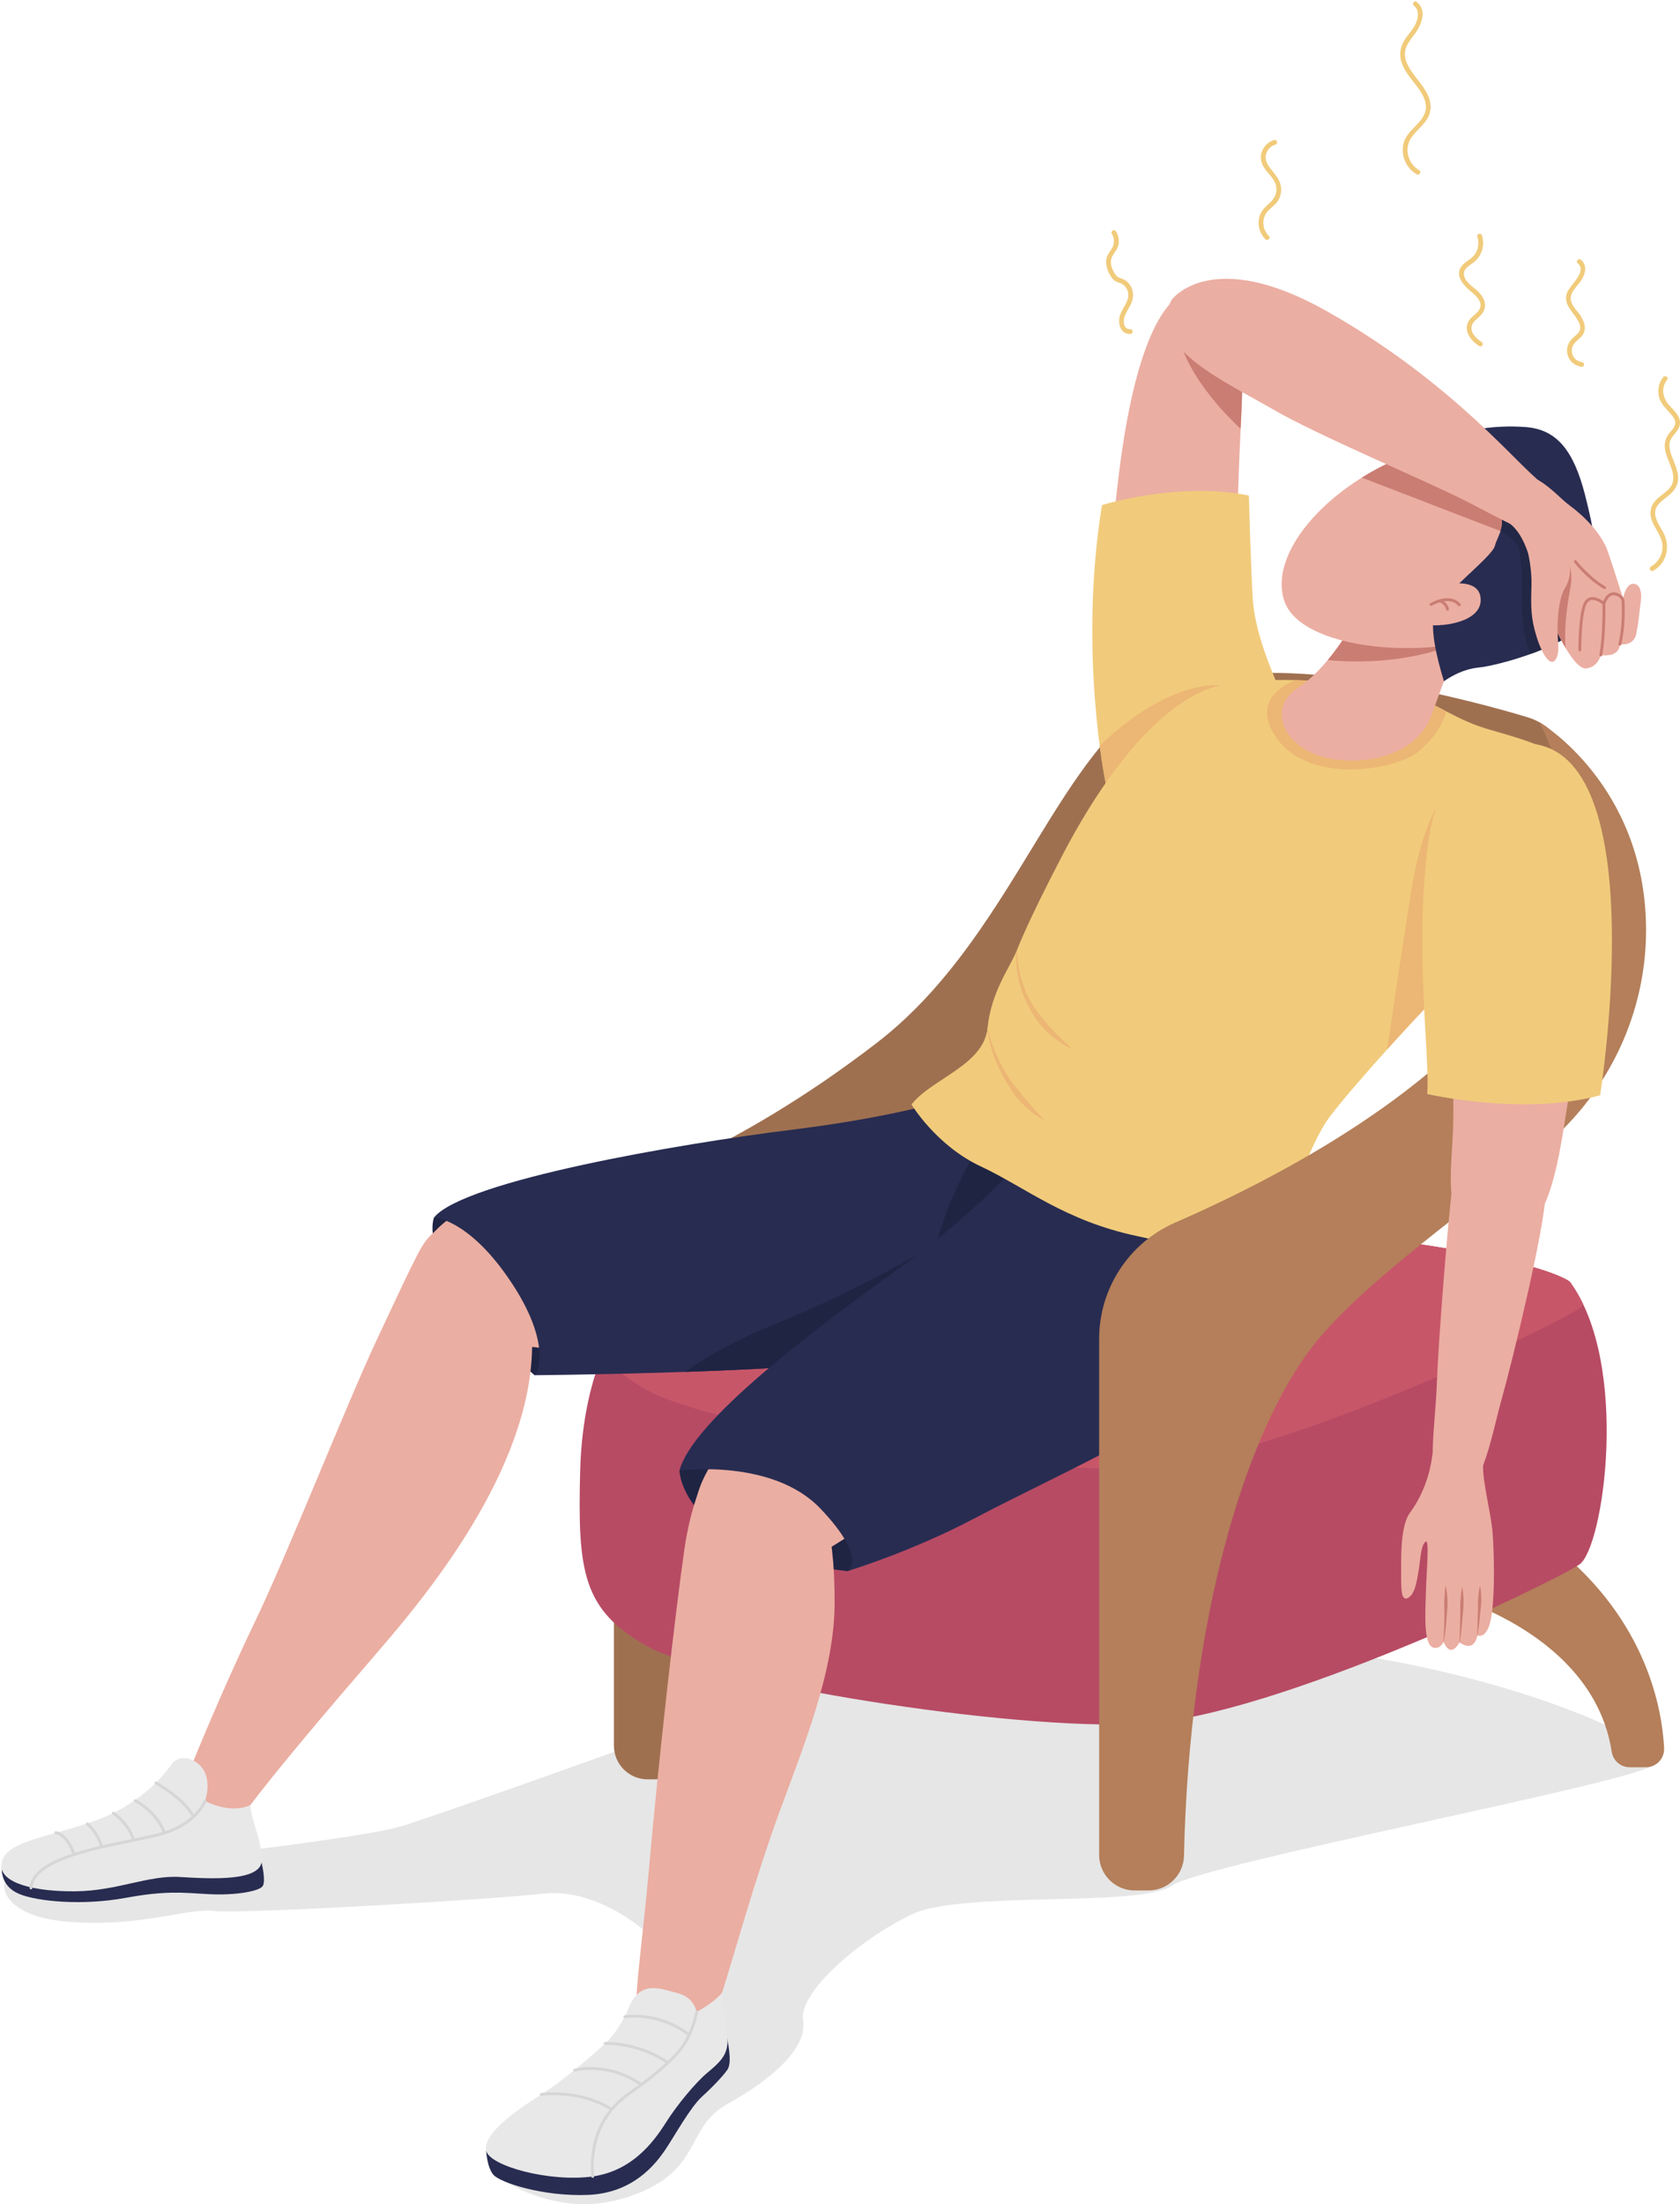
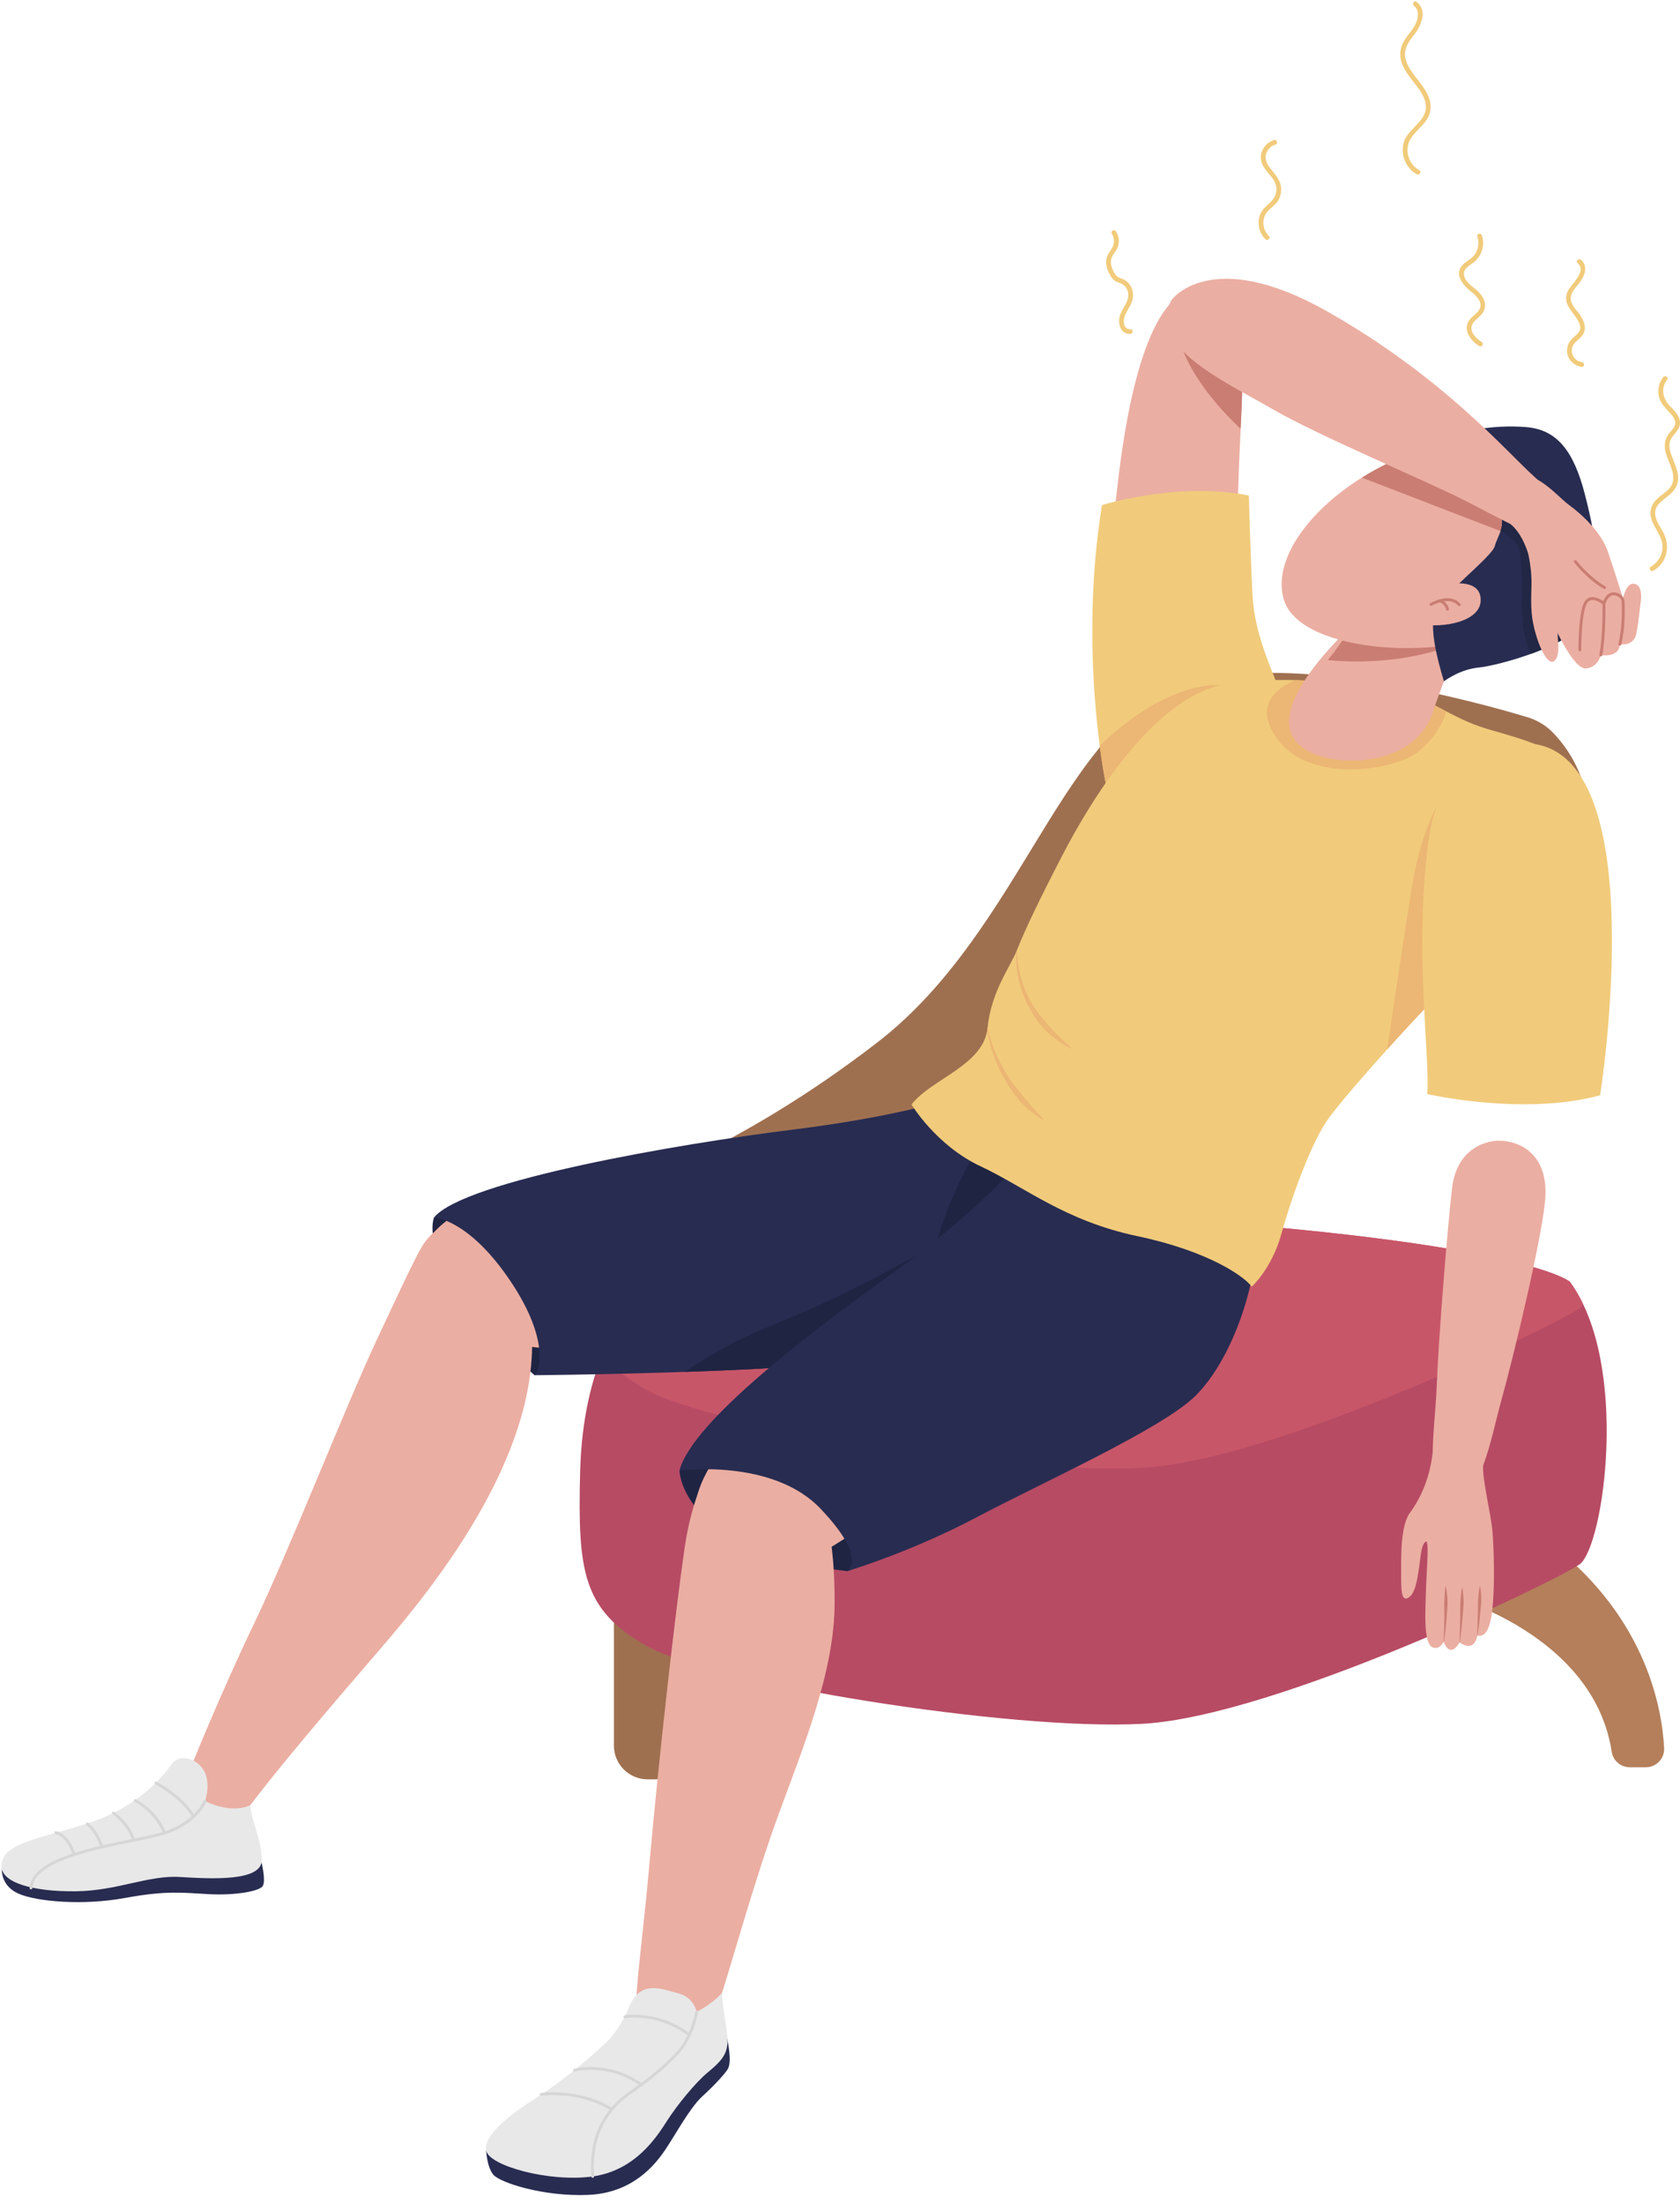
<svg xmlns="http://www.w3.org/2000/svg" height="4101.9" preserveAspectRatio="xMidYMid meet" version="1.0" viewBox="-2.6 -2.5 3128.2 4101.9" width="3128.2" zoomAndPan="magnify">
  <defs>
    <clipPath id="a">
      <path d="M 5 3053 L 3081 3053 L 3081 4099.398 L 5 4099.398 Z M 5 3053" />
    </clipPath>
    <clipPath id="b">
      <path d="M 3069 697 L 3125.621 697 L 3125.621 1061 L 3069 1061 Z M 3069 697" />
    </clipPath>
  </defs>
  <g>
    <g clip-path="url(#a)">
-       <path d="M 1153.703 3253.199 C 1153.703 3253.199 850.051 3362.277 749.816 3394.707 C 649.582 3427.137 21.645 3489.051 9.855 3494.938 C -1.938 3500.84 -1.938 3565.699 130.723 3574.539 C 263.387 3583.379 345.934 3548.008 396.051 3553.898 C 446.164 3559.801 906.062 3533.27 1009.242 3521.48 C 1112.422 3509.68 1227.402 3601.07 1245.094 3648.238 C 1262.785 3695.41 898.82 4036.602 915.707 4044.359 C 932.598 4052.129 1035.781 4131.719 1171.395 4084.551 C 1307.004 4037.379 1271.625 3957.789 1351.223 3913.57 C 1430.812 3869.348 1501.574 3810.379 1492.723 3757.32 C 1483.883 3704.25 1601.801 3604.02 1696.145 3559.801 C 1790.484 3515.578 2120.656 3548.008 2179.621 3506.738 C 2238.586 3465.457 3025.723 3318.059 3075.828 3282.68 C 3125.953 3247.309 2778.07 3096.957 2415.461 3064.527 C 2052.852 3032.098 1380.703 3067.477 1153.703 3253.199" fill="#e6e6e6" />
-     </g>
+       </g>
    <g>
      <path d="M 2695.801 2967.289 C 2695.801 2967.289 2964.746 3037.637 2998.469 3257.719 C 3001.016 3274.281 3015.359 3286.438 3032.098 3286.438 L 3061.984 3286.438 C 3081.422 3286.438 3096.984 3270.199 3096.016 3250.789 C 3092.422 3179.43 3064.477 3014.109 2893.57 2877.391 L 2695.801 2967.289" fill="#b47f5a" />
    </g>
    <g>
      <path d="M 1140.512 2389.828 L 1140.512 3246.129 C 1140.512 3280.809 1168.613 3308.906 1203.293 3308.906 L 1217.07 3308.906 C 1251.742 3308.906 1279.852 3280.809 1279.852 3246.129 L 1279.852 2724.559 L 1706.883 2293.035 C 1706.883 2293.035 1837.242 1371.543 2898.059 1758.121 C 2898.059 1758.121 3037.016 1517.023 2890.176 1362.098 C 2876.93 1348.105 2860.18 1337.895 2841.734 1332.324 C 2747.828 1303.965 2410.125 1210.527 2210.332 1268.156 C 1976.574 1335.586 1904.656 1726.652 1630.465 1937.922 C 1497.352 2040.488 1378.004 2108.105 1290.434 2150.512 C 1198.711 2194.93 1140.512 2287.918 1140.512 2389.828" fill="#9f7050" />
    </g>
    <g>
      <path d="M 1204.961 2442.746 C 1160.043 2461.059 1125.23 2497.906 1109.531 2543.809 C 1094.383 2588.098 1079.66 2652.387 1077.582 2738.039 C 1073.082 2922.34 1082.07 2994.258 1203.441 3061.688 C 1324.801 3129.109 1877.695 3219.008 2124.926 3205.527 C 2372.156 3192.039 2893.578 2940.32 2938.531 2908.859 C 2983.469 2877.387 3032.926 2535.766 2920.539 2382.938 C 2920.539 2382.938 2830.648 2302.027 2035.02 2257.078 C 2035.02 2257.078 1610.543 2277.477 1204.961 2442.746" fill="#b74b64" />
    </g>
    <g>
      <path d="M 2035.027 2257.078 C 2035.027 2257.078 1610.539 2277.477 1204.961 2442.75 C 1168.602 2457.57 1138.859 2484.551 1120.52 2518.629 C 1139.461 2543.34 1166.141 2564.488 1203.441 2585.211 C 1324.801 2652.641 1877.688 2742.539 2124.93 2729.051 C 2372.152 2715.57 2893.574 2463.852 2938.516 2432.379 C 2940.848 2430.758 2943.18 2428.289 2945.492 2425.09 C 2938.246 2409.91 2929.969 2395.758 2920.535 2382.938 C 2920.535 2382.938 2830.637 2302.027 2035.027 2257.078" fill="#c85669" />
    </g>
    <g>
      <path d="M 2102.074 610.133 C 2088.516 610.559 2088.422 594.027 2091.953 585.027 C 2095.363 576.324 2101.172 568.812 2104.574 560.105 C 2110.355 545.289 2106.297 528.418 2092.793 519.262 C 2089.234 516.848 2085.465 515.902 2081.555 514.324 C 2076.395 512.246 2073.824 508.254 2071.273 503.52 C 2066.254 494.227 2063.355 483.086 2069.055 473.41 C 2073.566 465.766 2079.062 460.375 2080.324 451.148 C 2081.441 442.961 2079.633 435.023 2075.363 427.984 C 2072.402 423.113 2064.723 427.578 2067.695 432.473 C 2073.902 442.715 2072.492 453.652 2065.633 463.078 C 2060.023 470.793 2056.266 477.941 2057.094 487.754 C 2057.844 496.641 2061.523 505.504 2066.484 512.855 C 2068.742 516.195 2071.266 519.035 2074.805 521.02 C 2079.141 523.434 2084.195 523.996 2088.305 526.93 C 2097.543 533.562 2100.414 545.02 2096.855 555.484 C 2093.574 565.09 2086.992 573.164 2083.395 582.66 C 2077.812 597.367 2082.625 619.648 2102.074 618.996 C 2107.773 618.816 2107.797 609.93 2102.074 610.133" fill="#f1cb7b" />
    </g>
    <g>
      <path d="M 2360.047 436.531 C 2347.668 424.578 2346.066 403.664 2357.879 390.676 C 2363.82 384.145 2371.461 379.453 2376.457 372.027 C 2380.82 365.543 2383.059 357.621 2383.012 349.816 C 2382.871 333.008 2371.34 322.211 2361.957 309.668 C 2356.688 302.641 2352.559 294.555 2354.578 285.523 C 2356.629 276.449 2363.418 269.211 2372.309 266.641 C 2377.777 265.062 2375.469 256.48 2369.949 258.082 C 2354.137 262.656 2342.887 278.781 2345.527 295.379 C 2348.676 315.066 2369.879 325.18 2373.605 344.371 C 2375.961 356.582 2370.586 367.004 2361.77 375.043 C 2354.797 381.41 2347.855 387.043 2344.129 396.004 C 2337.527 411.895 2341.41 430.871 2353.77 442.801 C 2357.879 446.762 2364.176 440.492 2360.047 436.531" fill="#f1cb7b" />
    </g>
    <g>
      <path d="M 2639.988 314.219 C 2619.719 303.004 2611.797 275.438 2624.195 255.547 C 2635.789 236.934 2658.121 225.391 2660.914 201.773 C 2664.184 174.211 2641.801 153.336 2627.34 132.789 C 2619.793 122.051 2612.625 109.449 2613.508 95.871 C 2614.387 82.137 2623.945 71.148 2631.789 60.586 C 2644.266 43.859 2655.684 16.219 2634.859 0.855 C 2630.258 -2.543 2625.828 5.156 2630.383 8.523 C 2640.367 15.895 2638.277 30.48 2633.977 40.488 C 2629.148 51.707 2620.02 60.559 2613.531 70.77 C 2607.27 80.629 2603.547 91.594 2604.906 103.34 C 2606.34 115.812 2612.574 127.129 2619.668 137.266 C 2634.18 157.938 2662.648 183.918 2648.793 211.758 C 2638.934 231.551 2616.273 242.039 2610.738 264.598 C 2605.332 286.578 2615.695 310.926 2635.512 321.891 C 2640.516 324.656 2644.992 316.984 2639.988 314.219" fill="#f1cb7b" />
    </g>
    <g>
      <path d="M 2756.301 633.871 C 2747.254 628.309 2736.223 618.223 2737.371 606.406 C 2738.359 596.207 2748.965 590.559 2755.199 583.691 C 2769.922 567.508 2760.445 548.711 2745.789 536.418 C 2737.121 529.125 2725.711 521.922 2723.527 509.879 C 2721.23 497.184 2733.746 491.895 2741.984 485.344 C 2756.797 473.547 2762.629 453.512 2756.754 435.527 C 2754.973 430.125 2746.398 432.441 2748.199 437.891 C 2751.801 448.875 2750.426 460.828 2743.945 470.484 C 2737.797 479.625 2726.969 483.316 2719.969 491.578 C 2704.281 510.195 2723.594 529.645 2737.664 541.168 C 2746.418 548.328 2758.621 559.832 2752.586 572.348 C 2748.469 580.812 2738.723 585.539 2733.32 593.148 C 2720.398 611.426 2735.93 631.777 2751.801 641.547 C 2756.707 644.539 2761.164 636.863 2756.301 633.871" fill="#f1cb7b" />
    </g>
    <g>
      <path d="M 2942.734 671.262 C 2930.758 669.816 2922.492 658.504 2924.402 646.66 C 2926.113 635.93 2934.469 631.773 2941.312 624.684 C 2954.781 610.75 2946.734 592.73 2936.426 579.617 C 2930.336 571.84 2922.004 563.062 2922.18 552.465 C 2922.359 541.152 2931.734 532.355 2938.27 524.066 C 2947.781 512 2955.426 492.977 2941.27 480.977 C 2936.938 477.312 2930.625 483.555 2935.004 487.266 C 2953.625 503.043 2920.758 527.375 2915.312 542.176 C 2907.605 563.129 2925.09 576.418 2934.734 592.531 C 2937.512 597.176 2940.09 602.707 2939.801 608.285 C 2939.445 614.883 2934.891 618.73 2930.203 622.684 C 2923.16 628.617 2917.602 634.996 2915.824 644.305 C 2912.426 662.215 2925.023 678.016 2942.734 680.125 C 2948.379 680.816 2948.336 671.926 2942.734 671.262" fill="#f1cb7b" />
    </g>
    <g clip-path="url(#b)">
      <path d="M 3075.898 1059.633 C 3100.457 1045.746 3107.496 1016.172 3095.926 991.445 C 3089.973 978.684 3078.152 965.023 3079.406 950.133 C 3080.535 936.41 3093.648 928.516 3103.301 920.684 C 3112.633 913.145 3120.531 904.227 3121.93 891.84 C 3123.309 879.539 3118.586 867.574 3114.199 856.316 C 3109.879 845.246 3103.777 832.359 3106.66 820.203 C 3109.773 807.172 3124.207 800.445 3125.52 786.516 C 3126.859 772.023 3114.535 761.602 3105.762 751.887 C 3093.191 738 3089.703 719.684 3101.711 704.039 C 3105.18 699.508 3097.473 695.078 3094.047 699.551 C 3085.902 710.18 3083.188 724.258 3086.715 737.207 C 3090.266 750.258 3100.668 758.676 3109.062 768.574 C 3113.199 773.441 3117.398 779.207 3116.625 785.93 C 3115.727 793.699 3108.938 799.133 3104.488 805.02 C 3097.262 814.648 3095.906 825.695 3098.41 837.289 C 3103.234 859.426 3124.457 886.371 3105.242 907.004 C 3096.867 916.004 3085.504 921.75 3077.859 931.504 C 3070.133 941.402 3068.816 953.516 3072.891 965.254 C 3078.133 980.332 3090.035 993.051 3092.605 1009.051 C 3095.32 1026.133 3086.277 1043.574 3071.406 1051.969 C 3066.438 1054.77 3070.906 1062.434 3075.898 1059.633" fill="#f1cb7b" />
    </g>
    <g>
      <path d="M 805.602 2263.172 C 805.602 2263.172 764.426 2357.227 992.656 2556.785 C 992.656 2556.785 1023.777 2544.137 1030.887 2532.586 C 1037.988 2521.047 939.91 2237.043 805.602 2263.172" fill="#1f2443" />
    </g>
    <g>
      <path d="M 797.203 2301.469 C 797.203 2301.469 832.727 2242.867 958.824 2209.125 C 1100.734 2171.145 1692.336 2083.023 1766.922 2068.816 C 1841.52 2054.598 2054.648 2162.938 2020.902 2273.059 C 1987.16 2383.176 1743.84 2484.41 1587.551 2489.73 C 1431.258 2495.062 1093.832 2521.559 973.035 2502.168 C 829.172 2479.09 740.371 2404.48 797.203 2301.469" fill="#ebaea2" />
    </g>
    <g>
      <path d="M 858.879 2269.086 C 823.297 2272.797 797.441 2291.031 780.148 2322.367 C 762.777 2353.836 732.336 2420 699.52 2489.734 C 642.688 2610.512 536.125 2882.25 472.188 3015.449 C 408.25 3148.648 354.969 3280.078 335.434 3329.809 C 315.895 3379.539 404.695 3434.598 459.754 3361.777 C 514.812 3288.957 603.613 3184.168 704.848 3066.957 C 806.082 2949.734 996.809 2712.488 987.926 2483.379 C 980.988 2304.391 944.121 2260.207 858.879 2269.086" fill="#ebaea2" />
    </g>
    <g>
      <path d="M 0.938 3474.629 C 0.938 3474.629 -2.613 3506.602 32.012 3521.691 C 66.641 3536.781 152.766 3543.891 230.012 3529.68 C 307.258 3515.469 337.445 3519.91 386.281 3522.578 C 435.113 3525.238 480.395 3517.25 486.609 3507.48 C 492.828 3497.719 484.398 3463.602 484.398 3463.602 L 0.938 3474.629" fill="#282c51" />
    </g>
    <g>
      <path d="M 463.664 3356.602 C 461.91 3357.621 431.723 3374.422 379.176 3349.441 C 379.176 3349.441 400.484 3290.84 351.652 3271.309 C 343.66 3269.531 328.566 3265.09 316.137 3281.961 C 303.707 3298.828 260.199 3356.539 169.637 3387.621 C 79.07 3418.699 2.711 3424.91 0.047 3468.422 C -2.012 3502.051 61.312 3518.141 138.559 3517.25 C 215.805 3516.359 273.52 3487.059 332.117 3490.609 C 390.719 3494.172 485.723 3499.488 484.836 3458.648 C 483.949 3417.852 465.559 3388.578 463.75 3356.648 C 463.746 3356.609 463.703 3356.57 463.664 3356.602" fill="#e8e8e8" />
    </g>
    <g>
      <path d="M 55.098 3513.699 C 55.051 3513.699 55 3513.699 54.949 3513.699 C 53.48 3513.609 52.355 3512.352 52.438 3510.879 C 55.402 3458.289 163.922 3436.148 243.164 3419.988 C 261.996 3416.148 279.785 3412.52 293.27 3409.012 C 359.352 3391.852 376.523 3348.922 376.688 3348.488 C 377.215 3347.121 378.758 3346.43 380.129 3346.949 C 381.5 3347.48 382.188 3349.012 381.668 3350.391 C 380.957 3352.25 363.516 3396.27 294.609 3414.172 C 280.984 3417.711 263.133 3421.352 244.227 3425.211 C 166.688 3441.031 60.488 3462.691 57.758 3511.18 C 57.676 3512.602 56.504 3513.699 55.098 3513.699" fill="#d6d6d6" />
    </g>
    <g>
      <path d="M 135.008 3450.66 C 133.891 3450.66 132.852 3449.961 132.48 3448.84 C 120.82 3413.852 101.117 3410.711 100.918 3410.68 C 99.469 3410.48 98.445 3409.141 98.637 3407.691 C 98.828 3406.238 100.148 3405.219 101.598 3405.398 C 102.535 3405.512 124.723 3408.711 137.535 3447.148 C 138 3448.551 137.246 3450.059 135.852 3450.52 C 135.57 3450.621 135.285 3450.66 135.008 3450.66" fill="#d6d6d6" />
    </g>
    <g>
      <path d="M 186.812 3436.328 C 185.691 3436.328 184.652 3435.621 184.281 3434.5 C 175.18 3406.801 158.547 3394.09 158.379 3393.961 C 157.203 3393.078 156.965 3391.41 157.848 3390.23 C 158.727 3389.051 160.398 3388.82 161.574 3389.699 C 162.312 3390.25 179.723 3403.559 189.344 3432.828 C 189.805 3434.23 189.043 3435.73 187.645 3436.191 C 187.367 3436.281 187.09 3436.328 186.812 3436.328" fill="#d6d6d6" />
    </g>
    <g>
      <path d="M 246.008 3424.09 C 244.867 3424.09 243.812 3423.359 243.461 3422.211 C 234.391 3392.73 207.297 3374.102 207.023 3373.91 C 205.809 3373.09 205.488 3371.43 206.312 3370.211 C 207.137 3368.988 208.793 3368.672 210.012 3369.5 C 211.188 3370.289 238.918 3389.328 248.555 3420.648 C 248.988 3422.051 248.195 3423.539 246.789 3423.98 C 246.531 3424.059 246.266 3424.09 246.008 3424.09" fill="#d6d6d6" />
    </g>
    <g>
      <path d="M 303.23 3410.281 C 302.156 3410.281 301.145 3409.629 300.738 3408.559 C 286.301 3370.57 248.344 3350.988 247.965 3350.801 C 246.652 3350.141 246.125 3348.531 246.789 3347.219 C 247.453 3345.91 249.059 3345.379 250.367 3346.039 C 252 3346.871 290.531 3366.699 305.723 3406.672 C 306.242 3408.051 305.551 3409.578 304.176 3410.109 C 303.867 3410.23 303.547 3410.281 303.23 3410.281" fill="#d6d6d6" />
    </g>
    <g>
      <path d="M 357.297 3380.289 C 356.352 3380.289 355.434 3379.781 354.953 3378.891 C 336.988 3345.641 287.07 3318.281 286.57 3318.012 C 285.277 3317.309 284.797 3315.691 285.5 3314.398 C 286.203 3313.102 287.816 3312.621 289.109 3313.328 C 291.219 3314.469 340.93 3341.73 359.641 3376.359 C 360.34 3377.648 359.855 3379.27 358.562 3379.969 C 358.16 3380.191 357.727 3380.289 357.297 3380.289" fill="#d6d6d6" />
    </g>
    <g>
      <path d="M 1790.617 2035.855 C 1790.617 2035.855 1684.055 2073.75 1473.336 2099.785 C 1262.59 2125.836 862.43 2194.504 805.605 2263.172 C 805.605 2263.172 867.168 2265.535 942.938 2374.457 C 1018.711 2483.383 1004.5 2544.934 992.66 2556.777 C 992.66 2556.777 1423.125 2553.414 1613.039 2528.367 C 1828.496 2499.953 2048.707 2381.562 2093.703 2218.176 L 1790.617 2035.855" fill="#282c51" />
    </g>
    <g>
      <path d="M 1736.148 2336.566 C 1736.148 2336.566 1745.633 2258.445 1814.293 2140.043 L 1946.891 2180.301 C 1946.891 2180.301 1882.953 2263.168 1736.148 2336.566" fill="#1f2443" />
    </g>
    <g>
      <path d="M 1447.133 2458.809 C 1356.016 2495.516 1301.719 2529.711 1273.414 2550.617 C 1394.684 2546.453 1527.977 2539.578 1613.035 2528.367 C 1640.277 2524.762 1667.609 2519.734 1694.652 2513.352 L 1825.191 2436.695 L 1732.344 2317.309 C 1732.344 2317.309 1595.262 2399.105 1447.133 2458.809" fill="#1f2443" />
    </g>
    <g>
      <path d="M 1262.59 2734.371 C 1262.59 2734.371 1264.961 2884.719 1575.141 2921.43 C 1575.141 2921.43 1597.641 2915.512 1608.289 2887.09 C 1618.949 2858.68 1446.102 2605.32 1262.59 2734.371" fill="#1f2443" />
    </g>
    <g>
      <path d="M 1904.266 2241.871 C 1904.266 2241.871 1847.441 2275.008 1684.051 2400.5 C 1520.676 2526.004 1236.547 2713.062 1300.477 2857.492 C 1364.406 3001.934 1499.359 2904.855 1586.98 2850.395 C 1674.586 2795.934 2143.41 2623.09 2207.34 2559.156 C 2271.273 2495.227 2316.262 2402.871 2294.949 2336.582 C 2275.438 2275.891 2100.793 2130.578 1904.266 2241.871" fill="#ebaea2" />
    </g>
    <g>
      <path d="M 1456.191 2712.672 C 1392.621 2683.23 1317.711 2716.219 1294.93 2782.461 C 1286.238 2807.719 1277.75 2839.77 1272.059 2878.801 C 1255.488 2992.461 1224.711 3262.391 1205.762 3475.5 C 1186.82 3688.602 1160.781 3799.891 1208.129 3814.09 C 1255.488 3828.301 1319.422 3776.211 1340.73 3709.91 C 1362.039 3643.609 1402.289 3496.809 1447.281 3373.68 C 1492.27 3250.551 1551.469 3108.68 1551.469 2980.621 C 1551.469 2883.238 1542.531 2752.672 1456.191 2712.672" fill="#ebaea2" />
    </g>
    <g>
      <path d="M 902.684 3999.969 C 902.684 3999.969 903.867 4029.559 915.707 4044.359 C 927.547 4059.16 1008.641 4085.801 1092.699 4082.25 C 1176.762 4078.699 1218.191 4024.832 1236.551 3997.602 C 1254.898 3970.371 1282.41 3919.609 1304.621 3899.328 C 1331.852 3874.469 1347.828 3855.531 1351.98 3849.02 C 1356.121 3842.512 1359.078 3830.078 1351.379 3790.422 L 902.684 3999.969" fill="#282c51" />
    </g>
    <g>
      <path d="M 1342.031 3705.77 C 1340.969 3707.18 1328.469 3723.219 1294.559 3741.879 C 1294.559 3741.879 1290.41 3714.641 1259.629 3706.949 C 1228.852 3699.25 1189.191 3680.309 1167.879 3734.77 C 1162.551 3747.199 1147.75 3778.578 1124.07 3800.48 C 1100.398 3822.379 1051.262 3866.18 999.172 3899.328 C 947.078 3932.48 896.766 3971.551 902.684 3999.969 C 908.602 4028.379 1021.07 4059.16 1100.988 4047.918 C 1180.898 4036.668 1220.559 3973.922 1239.512 3944.32 C 1258.449 3914.73 1292.781 3872.699 1315.871 3853.75 C 1338.949 3834.809 1350.789 3821.789 1351.98 3799.289 C 1353.16 3776.84 1341.551 3731.871 1342.102 3705.801 C 1342.102 3705.762 1342.051 3705.738 1342.031 3705.77" fill="#e8e8e8" />
    </g>
    <g>
      <path d="M 1100.988 4050.582 C 1099.609 4050.582 1098.441 4049.52 1098.328 4048.121 C 1093.18 3981.559 1116.281 3927.922 1165.148 3893.02 L 1166.27 3892.219 C 1190.43 3874.969 1226.93 3848.898 1255.898 3817.609 C 1284.578 3786.641 1291.852 3741.91 1291.93 3741.461 C 1292.148 3740.012 1293.531 3739.02 1294.969 3739.238 C 1296.422 3739.469 1297.422 3740.828 1297.191 3742.281 C 1296.891 3744.18 1289.621 3789.039 1259.809 3821.23 C 1230.469 3852.922 1193.699 3879.18 1169.371 3896.551 L 1168.238 3897.359 C 1120.98 3931.121 1098.641 3983.109 1103.641 4047.711 C 1103.762 4049.18 1102.66 4050.461 1101.191 4050.57 C 1101.121 4050.582 1101.051 4050.582 1100.988 4050.582" fill="#d6d6d6" />
    </g>
    <g>
      <path d="M 1135.32 3925.078 C 1134.84 3925.078 1134.352 3924.949 1133.91 3924.68 C 1075.621 3888.32 1006.16 3897.73 1005.469 3897.828 C 1004.012 3898.039 1002.66 3897.031 1002.449 3895.57 C 1002.25 3894.109 1003.262 3892.762 1004.711 3892.551 C 1005.43 3892.449 1076.809 3882.789 1136.73 3920.16 C 1137.98 3920.941 1138.359 3922.578 1137.578 3923.828 C 1137.078 3924.641 1136.211 3925.078 1135.32 3925.078" fill="#d6d6d6" />
    </g>
    <g>
      <path d="M 1192.148 3880.102 C 1191.621 3880.102 1191.09 3879.941 1190.629 3879.621 C 1127.879 3835.859 1068.59 3852.59 1068 3852.762 C 1066.59 3853.18 1065.109 3852.359 1064.691 3850.949 C 1064.281 3849.539 1065.078 3848.059 1066.5 3847.648 C 1067.109 3847.469 1128.852 3830.051 1193.672 3875.25 C 1194.879 3876.09 1195.18 3877.75 1194.328 3878.961 C 1193.82 3879.699 1192.988 3880.102 1192.148 3880.102" fill="#d6d6d6" />
    </g>
    <g>
-       <path d="M 1240.09 3838.07 C 1239.59 3838.07 1239.078 3837.922 1238.621 3837.621 C 1182.09 3800.129 1124.809 3803.102 1124.238 3803.141 C 1122.789 3803.219 1121.512 3802.109 1121.422 3800.641 C 1121.328 3799.172 1122.441 3797.91 1123.91 3797.82 C 1124.512 3797.781 1183.488 3794.66 1241.57 3833.18 C 1242.801 3834 1243.129 3835.648 1242.32 3836.879 C 1241.801 3837.648 1240.961 3838.07 1240.09 3838.07" fill="#d6d6d6" />
-     </g>
+       </g>
    <g>
      <path d="M 1280.352 3786.57 C 1279.801 3786.57 1279.238 3786.398 1278.762 3786.039 C 1220.578 3742.84 1161.852 3753.262 1161.27 3753.371 C 1159.82 3753.641 1158.43 3752.691 1158.16 3751.25 C 1157.891 3749.801 1158.84 3748.41 1160.281 3748.141 C 1160.891 3748.02 1221.91 3737.191 1281.941 3781.762 C 1283.121 3782.641 1283.371 3784.309 1282.488 3785.488 C 1281.969 3786.199 1281.16 3786.57 1280.352 3786.57" fill="#d6d6d6" />
    </g>
    <g>
      <path d="M 1901.902 2154.262 C 1901.902 2154.262 1816.66 2253.703 1665.113 2362.625 C 1513.57 2471.547 1286.266 2642.02 1262.586 2734.375 C 1262.586 2734.375 1435.434 2710.691 1525.418 2805.402 C 1615.402 2900.125 1575.129 2921.434 1575.129 2921.434 C 1575.129 2921.434 1693.523 2885.914 1814.281 2821.984 C 1935.039 2758.055 2162.355 2656.23 2223.93 2594.668 C 2285.492 2533.109 2328.098 2414.715 2335.203 2329.473 C 2335.203 2329.473 2171.824 2163.73 1901.902 2154.262" fill="#282c51" />
    </g>
    <g>
      <path d="M 2056.574 1410.867 C 2054 1178.773 2062.34 526.699 2237.562 532.531 C 2297.969 543.207 2317.5 589.367 2308.621 772.32 C 2299.723 955.25 2289.094 1209.219 2340.578 1289.133 C 2375.539 1343.359 2305.004 1471.188 2207.227 1511.145 C 2135.793 1540.34 2057.422 1488.02 2056.574 1410.867" fill="#ebaea2" />
    </g>
    <g>
      <path d="M 2049.312 937.473 C 2049.312 937.473 2191.395 893.074 2322.816 919.711 C 2322.816 919.711 2326.375 1049.359 2329.934 1109.75 C 2333.477 1170.137 2360.129 1234.066 2379.664 1280.254 C 2379.664 1280.254 2216.258 1482.727 2056.414 1456.09 C 2056.414 1456.09 2004.918 1210.992 2049.312 937.473" fill="#f1cb7b" />
    </g>
    <g>
      <path d="M 2307.492 795.527 C 2307.875 787.676 2308.238 779.934 2308.617 772.316 C 2310.508 733.344 2311.102 700.609 2310.293 673.07 L 2197.32 641.223 C 2197.32 641.223 2215.289 709.094 2307.492 795.527" fill="#ca7d73" />
    </g>
    <g>
      <path d="M 2272.98 1273.098 C 2272.98 1273.098 2178.859 1257.281 2045.086 1385.301 C 2050.926 1429.973 2056.402 1456.09 2056.402 1456.09 C 2128.434 1468.09 2201.16 1433.598 2259.344 1392.047 L 2272.98 1273.098" fill="#ecb674" />
    </g>
    <g>
      <path d="M 2587.449 1276.719 C 2566.16 1270.559 2526.027 1271.809 2503.977 1269.598 C 2450.961 1264.309 2369.102 1257.551 2284.309 1269.871 C 2143.98 1290.273 2022.66 1498.707 1976.492 1587.504 C 1930.309 1676.324 1903.676 1733.16 1891.246 1765.121 C 1878.816 1797.102 1843.285 1841.492 1836.184 1910.758 C 1829.082 1980.023 1731.957 2005.027 1694.668 2052.988 C 1694.668 2052.988 1740.277 2129.211 1823.754 2168.277 C 1907.227 2207.359 1980.043 2269.504 2115.008 2297.934 C 2249.992 2326.352 2315.707 2374.305 2328.156 2392.062 C 2328.156 2392.062 2365.441 2358.324 2383.199 2294.383 C 2400.973 2230.441 2438.262 2123.887 2471.996 2077.703 C 2505.754 2031.516 2649.613 1869.902 2718.879 1805.977 C 2788.129 1742.039 2949.766 1580.422 2951.539 1486.277 C 2953.316 1392.152 2808.297 1369.176 2752.617 1349.52 C 2692.227 1328.211 2658.383 1297.211 2587.449 1276.719" fill="#f1cb7b" />
    </g>
    <g>
      <path d="M 1836.691 1910.703 C 1839.566 1925.84 1844.391 1940.562 1850.312 1954.773 C 1856.234 1969.027 1863.273 1982.848 1871.375 1995.984 C 1879.715 2009.484 1889.535 2021.773 1899.637 2033.984 C 1906.312 2042.07 1912.973 2050.195 1919.973 2058.016 C 1923.707 2062.191 1927.441 2066.355 1931.188 2070.508 C 1933.176 2072.695 1935.191 2074.871 1937.164 2077.062 C 1937.621 2077.57 1940.562 2080.273 1940.215 2080.984 C 1939.73 2081.949 1936.441 2079.508 1935.836 2079.145 C 1929.645 2075.438 1923.613 2071.324 1918.023 2066.758 C 1908.984 2059.359 1900.332 2051.445 1892.746 2042.516 C 1883.195 2031.27 1875.418 2018.684 1868.043 2005.953 C 1860.414 1992.828 1853.992 1979.02 1848.715 1964.797 C 1843.234 1950.047 1838.895 1934.613 1836.625 1919.02 C 1836.344 1917.137 1836.113 1915.258 1835.914 1913.363 C 1835.848 1912.824 1835.402 1911.133 1835.699 1910.676 C 1835.926 1910.312 1836.531 1909.953 1836.691 1910.703" fill="#ecb674" />
    </g>
    <g>
      <path d="M 1891.754 1765.176 C 1891.109 1784.031 1894.262 1802.844 1899.633 1820.867 C 1904.891 1838.516 1912.598 1855.594 1922.512 1871.125 C 1928.805 1880.965 1936.211 1889.906 1943.703 1898.816 C 1947.742 1903.617 1952.012 1908.215 1956.238 1912.859 C 1962.887 1920.137 1969.965 1927.086 1977.156 1933.816 C 1981.008 1937.414 1984.891 1940.996 1988.773 1944.578 C 1989.578 1945.324 1990.379 1946.082 1991.184 1946.855 C 1991.527 1947.184 1993.043 1948.359 1991.898 1948.719 C 1991.297 1948.906 1989.648 1947.742 1989.105 1947.473 C 1988.031 1946.941 1986.957 1946.398 1985.895 1945.84 C 1983.172 1944.434 1980.465 1943 1977.871 1941.398 C 1966.855 1934.562 1956.598 1926.898 1947.156 1918.016 C 1935.566 1907.129 1926.223 1894.363 1918.215 1880.664 C 1909.176 1865.223 1901.824 1848.961 1896.953 1831.727 C 1891.812 1813.617 1889.102 1794.488 1889.832 1775.648 C 1889.918 1773.359 1890.062 1771.066 1890.293 1768.773 C 1890.395 1767.684 1890.363 1766.383 1890.695 1765.336 C 1890.867 1764.805 1891.684 1764.133 1891.754 1765.176" fill="#ecb674" />
    </g>
    <g>
      <path d="M 2587.453 1276.719 C 2566.156 1270.559 2526.035 1271.812 2503.969 1269.602 C 2478.359 1267.062 2445.996 1264.156 2409.82 1263.234 C 2381.668 1274.523 2328.391 1306 2374.934 1371.617 C 2436.094 1457.848 2596.328 1431.297 2638.785 1395.941 C 2675.113 1365.648 2686.773 1334.973 2690.34 1321.383 C 2660.219 1305.637 2630.746 1289.211 2587.453 1276.719" fill="#ecb674" />
    </g>
    <g>
      <path d="M 2692.566 1468.156 C 2692.566 1468.156 2648.355 1513.855 2626.246 1649.469 C 2610.121 1748.402 2590.07 1884.188 2580.395 1950.422 C 2629.703 1895.648 2683.84 1838.316 2718.875 1805.977 C 2743.695 1783.059 2780.387 1747.59 2817.324 1707.18 C 2771.227 1595.766 2692.566 1468.156 2692.566 1468.156" fill="#ecb674" />
    </g>
    <g>
-       <path d="M 2514.617 1161.266 C 2514.617 1161.266 2470.223 1241.191 2415.184 1276.727 C 2360.105 1312.242 2383.207 1376.16 2445.355 1401.027 C 2507.527 1425.895 2631.848 1417.016 2663.805 1326.441 C 2695.785 1235.867 2710.023 1203.668 2729.531 1179.023 C 2763.277 1136.414 2724.207 1065.367 2640.727 1070.691 C 2557.262 1076.016 2543.039 1120.426 2514.617 1161.266" fill="#ebaea2" />
+       <path d="M 2514.617 1161.266 C 2360.105 1312.242 2383.207 1376.16 2445.355 1401.027 C 2507.527 1425.895 2631.848 1417.016 2663.805 1326.441 C 2695.785 1235.867 2710.023 1203.668 2729.531 1179.023 C 2763.277 1136.414 2724.207 1065.367 2640.727 1070.691 C 2557.262 1076.016 2543.039 1120.426 2514.617 1161.266" fill="#ebaea2" />
    </g>
    <g>
      <path d="M 2640.727 1070.691 C 2557.262 1076.016 2543.039 1120.426 2514.617 1161.266 C 2514.617 1161.266 2496.785 1193.375 2469.723 1225.93 C 2554.285 1234.305 2652.062 1222.691 2722.215 1189 C 2724.598 1185.48 2727.02 1182.207 2729.531 1179.023 C 2763.277 1136.414 2724.207 1065.367 2640.727 1070.691" fill="#ca7d73" />
    </g>
    <g>
      <path d="M 2913.594 1014.453 C 2914.77 887.543 2794.859 794.395 2671.984 826.129 C 2670.465 826.535 2668.922 826.938 2667.383 827.363 C 2494.043 875.176 2356.57 1015.629 2388.523 1115.082 C 2420.5 1214.535 2697.574 1234.082 2834.336 1154.156 C 2895.793 1118.227 2913.129 1063.664 2913.594 1014.453" fill="#ebaea2" />
    </g>
    <g>
      <path d="M 2799.684 989.102 C 2799.684 989.102 2863.867 946.758 2888.07 916.73 C 2846.535 844.766 2760.031 803.395 2671.988 826.121 C 2670.453 826.527 2668.918 826.93 2667.379 827.355 C 2618.871 840.742 2573.191 861.387 2533.215 886.34 L 2799.684 989.102" fill="#ca7d73" />
    </g>
    <g>
      <path d="M 2686.012 1265.223 C 2686.051 1265.363 2686.234 1265.426 2686.355 1265.324 C 2689.223 1263.152 2716.324 1243.18 2750.719 1239.809 C 2787.145 1236.273 2928.262 1198.523 2956.723 1144.809 C 2985.188 1091.094 2970.031 1001.863 2948.719 918.387 C 2927.406 834.93 2895.449 796.754 2838.648 792.324 C 2781.801 787.875 2702.324 795.859 2632.176 838.484 C 2632.176 838.484 2703.668 823.387 2733.855 839.379 C 2764.047 855.367 2757.828 890.879 2782.695 931.715 C 2807.562 972.551 2786.25 992.094 2780.91 1013.406 C 2775.605 1034.715 2675.121 1109.258 2668.012 1139.445 C 2660.941 1169.555 2670.957 1215.609 2686.012 1265.223" fill="#282c51" />
    </g>
    <g>
      <path d="M 2956.723 1144.797 C 2978.152 1104.383 2974.848 1043.824 2962.848 980.773 C 2957.016 977.078 2953.496 975.094 2953.496 975.094 L 2802.402 929.391 C 2802.402 929.391 2794.781 933.398 2791.551 950.453 C 2796.219 964.848 2794.762 975.949 2791.453 985.906 C 2792.602 986.18 2821.578 1001.68 2825.992 1019.32 C 2830.41 1036.996 2832.625 1084.16 2831.148 1110.703 C 2829.805 1134.898 2831.535 1179.961 2847.504 1214.539 C 2893.965 1197.734 2941.496 1173.562 2956.723 1144.797" fill="#222745" />
    </g>
    <g>
      <path d="M 2648.355 1095.254 C 2648.355 1095.254 2749 1059.727 2754.316 1110.039 C 2759.648 1160.352 2664.34 1168.055 2635.34 1156.809 C 2606.324 1145.566 2612.254 1105.898 2648.355 1095.254" fill="#ebaea2" />
    </g>
    <g>
      <path d="M 2714.648 1125.742 C 2713.895 1125.742 2713.16 1125.43 2712.625 1124.82 C 2695.984 1105.473 2663.672 1124.562 2663.344 1124.766 C 2662.09 1125.52 2660.453 1125.113 2659.68 1123.863 C 2658.922 1122.594 2659.328 1120.953 2660.598 1120.199 C 2662.07 1119.297 2697.07 1098.586 2716.676 1121.34 C 2717.633 1122.445 2717.504 1124.141 2716.398 1125.098 C 2715.883 1125.52 2715.258 1125.742 2714.648 1125.742" fill="#ca7d73" />
    </g>
    <g>
      <path d="M 2692.75 1134.027 C 2691.543 1134.027 2690.441 1133.203 2690.148 1131.973 C 2687.621 1121.312 2678.789 1118.637 2678.406 1118.527 C 2676.996 1118.125 2676.172 1116.656 2676.574 1115.246 C 2676.977 1113.836 2678.441 1113.012 2679.852 1113.398 C 2680.348 1113.543 2692.055 1116.949 2695.336 1130.746 C 2695.684 1132.176 2694.805 1133.605 2693.375 1133.953 C 2693.152 1134.008 2692.953 1134.027 2692.75 1134.027" fill="#ca7d73" />
    </g>
    <g>
      <path d="M 2178.961 555.625 C 2178.961 555.625 2251.785 454.395 2468.473 576.938 C 2685.141 699.48 2804.129 839.805 2853.859 884.191 C 2903.594 928.602 2885.84 974.781 2869.852 987.215 C 2853.859 999.648 2800.594 967.668 2727.762 930.371 C 2654.949 893.07 2450.695 807.824 2365.453 758.094 C 2280.207 708.359 2131.012 642.66 2178.961 555.625" fill="#ebaea2" />
    </g>
    <g>
      <path d="M 2793.547 897.344 C 2793.547 897.344 2761.648 931.633 2810.512 973.238 C 2845.555 1003.121 2849.023 1061.488 2871.531 1117.148 C 2894.02 1172.789 2928.348 1243.816 2950.852 1241.465 C 2973.34 1239.094 2978.086 1216.605 2978.086 1216.605 C 2978.086 1216.605 3012.414 1222.508 3013.59 1196.469 C 3013.59 1196.469 3039.645 1201.195 3044.367 1176.336 C 3049.113 1151.477 3050.289 1133.715 3052.66 1115.953 C 3055.035 1098.191 3050.289 1082.801 3037.273 1083.996 C 3024.254 1085.172 3019.512 1111.227 3019.512 1111.227 C 3019.512 1111.227 3002.945 1057.941 2991.102 1023.613 C 2979.262 989.285 2944.934 956.133 2918.879 937.195 C 2892.844 918.238 2840.91 849.98 2793.547 897.344" fill="#ebaea2" />
    </g>
    <g>
-       <path d="M 2858.324 1077.914 C 2861.977 1090.707 2866.133 1103.859 2871.516 1117.16 C 2883.105 1145.832 2897.855 1178.609 2912.492 1203.312 C 2909.258 1152.984 2918.27 1111.121 2922.523 1084.91 C 2926.941 1057.648 2912.945 1032.586 2912.945 1032.586 C 2912.945 1032.586 2879.926 1052.305 2858.324 1077.914" fill="#ca7d73" />
-     </g>
+       </g>
    <g>
      <path d="M 2838.367 1009.414 C 2838.367 1009.414 2850.211 1047.293 2849.023 1087.547 C 2847.859 1127.801 2847.859 1147.926 2858.496 1182.266 C 2869.152 1216.609 2884.551 1239.086 2894.023 1224.871 C 2903.492 1210.676 2896.395 1186.992 2897.562 1159.77 C 2898.746 1132.543 2902.305 1107.672 2910.59 1093.477 C 2918.875 1079.262 2929.531 1056.172 2908.238 1017.699 C 2887.879 980.965 2845.484 989.289 2838.367 1009.414" fill="#ebaea2" />
    </g>
    <g>
      <path d="M 2978.078 1219.258 C 2977.914 1219.258 2977.746 1219.242 2977.582 1219.203 C 2976.133 1218.93 2975.18 1217.52 2975.457 1216.09 C 2982.441 1180.07 2981.34 1121.34 2981.34 1120.754 C 2981.305 1119.27 2982.477 1118.059 2983.941 1118.043 C 2985.445 1117.988 2986.637 1119.16 2986.656 1120.645 C 2986.676 1121.23 2987.773 1180.547 2980.699 1217.098 C 2980.441 1218.359 2979.344 1219.258 2978.078 1219.258" fill="#ca7d73" />
    </g>
    <g>
      <path d="M 2939.016 1209.789 C 2937.551 1209.789 2936.348 1208.602 2936.348 1207.117 C 2936.348 1204.281 2936.477 1137.535 2947.344 1118.211 C 2950.273 1113.02 2954.355 1109.922 2959.473 1109.012 C 2968.395 1107.398 2978.02 1113.094 2982.785 1116.41 C 2986.195 1108.141 2990.758 1102.91 2996.379 1100.852 C 3001.609 1098.922 3007.652 1099.832 3013.867 1103.484 C 3019.059 1106.562 3022.266 1111.98 3022.434 1117.969 C 3022.676 1125.965 3022.918 1141.691 3021.934 1157.121 C 3020.469 1179.746 3016.352 1196.418 3016.184 1197.121 C 3015.832 1198.531 3014.387 1199.402 3012.957 1199.051 C 3011.531 1198.699 3010.656 1197.25 3011.012 1195.805 C 3011.047 1195.656 3015.203 1178.891 3016.609 1156.766 C 3017.594 1141.559 3017.352 1126.02 3017.113 1118.117 C 3017 1113.965 3014.773 1110.219 3011.16 1108.086 C 3006.301 1105.23 3001.961 1104.469 2998.215 1105.859 C 2993.449 1107.621 2989.496 1112.887 2986.512 1121.566 C 2986.234 1122.402 2985.547 1123.031 2984.711 1123.254 C 2983.859 1123.496 2982.949 1123.293 2982.285 1122.719 C 2982.152 1122.625 2970.098 1112.5 2960.398 1114.242 C 2956.859 1114.891 2954.113 1117.043 2951.98 1120.809 C 2941.797 1138.945 2941.668 1206.449 2941.668 1207.117 C 2941.668 1208.602 2940.48 1209.789 2939.016 1209.789" fill="#ca7d73" />
    </g>
    <g>
      <path d="M 2985.18 1093.777 C 2984.711 1093.777 2984.262 1093.645 2983.848 1093.422 C 2952.949 1075.586 2929.598 1045.457 2928.602 1044.199 C 2927.699 1043.02 2927.926 1041.348 2929.09 1040.445 C 2930.254 1039.562 2931.922 1039.77 2932.824 1040.934 C 2933.051 1041.234 2956.551 1071.531 2986.512 1088.805 C 2987.77 1089.535 2988.223 1091.168 2987.488 1092.426 C 2986.98 1093.289 2986.098 1093.777 2985.18 1093.777" fill="#ca7d73" />
    </g>
    <g>
-       <path d="M 2044.016 3449.59 L 2044.016 2489.273 C 2044.016 2395.32 2099.621 2310.211 2185.758 2272.711 C 2477.719 2145.609 3097.457 1811.938 2864.082 1341.695 C 2864.082 1341.695 3060.344 1457.062 3062.395 1724.867 C 3063.594 1882.133 2992.617 2031.23 2871.777 2131.906 C 2736.215 2244.832 2536.398 2382.852 2444.062 2499.812 C 2315.492 2662.672 2211.434 3013.504 2202.027 3451.012 C 2201.246 3486.949 2171.906 3515.691 2135.953 3515.691 L 2110.109 3515.691 C 2073.605 3515.691 2044.016 3486.09 2044.016 3449.59" fill="#b47f5a" />
-     </g>
-     <g>
-       <path d="M 2811.227 1413.465 C 2811.227 1413.465 2692.227 1420.574 2694.012 1630.152 C 2695.781 1839.715 2706.445 2008.434 2702.891 2100.797 C 2699.336 2193.145 2678.625 2294.496 2780.285 2305.406 C 2890.098 2317.203 2900.418 2135.145 2921.348 2022.656 C 2937.465 1935.961 2971.832 1525.191 2921.348 1457.859 C 2878.723 1401.031 2811.227 1413.465 2811.227 1413.465" fill="#ebaea2" />
-     </g>
+       </g>
+     <g>
+       </g>
    <g>
      <path d="M 2788.137 2120.324 C 2788.137 2120.324 2711.762 2118.559 2701.121 2209.137 C 2693.16 2276.738 2676.25 2482.641 2672.703 2574.992 C 2669.156 2667.348 2647.836 2765.031 2697.574 2781.012 C 2753.77 2799.082 2773.945 2670.902 2793.465 2601.629 C 2813.004 2532.371 2873.719 2283.711 2875.168 2219.781 C 2876.949 2141.645 2823.664 2120.324 2788.137 2120.324" fill="#ebaea2" />
    </g>
    <g>
      <path d="M 2717.621 2653.863 C 2717.621 2653.863 2671.426 2646.762 2664.328 2705.953 C 2658.953 2750.871 2640.66 2788.832 2622.895 2812.512 C 2605.148 2836.184 2606.324 2894.203 2606.324 2924.98 C 2606.324 2955.762 2606.324 2978.25 2619.348 2971.152 C 2632.367 2964.051 2635.934 2939.18 2639.484 2916.691 C 2643.031 2894.203 2643.031 2875.25 2651.309 2866.973 C 2659.602 2858.684 2653.68 2917.871 2652.504 2958.133 C 2651.309 2998.379 2647.57 3056.973 2665.523 3063.492 C 2678.543 3068.23 2685.641 3052.84 2685.641 3052.84 C 2685.641 3052.84 2696.309 3085.992 2715.25 3054.023 C 2715.25 3054.023 2741.289 3075.332 2748.391 3041 C 2748.391 3041 2767.332 3050.473 2774.43 3005.48 C 2781.547 2960.492 2779.176 2885.914 2776.801 2851.582 C 2774.43 2817.242 2757.16 2752.164 2759.039 2723.711 C 2761.41 2688.203 2744.84 2653.863 2717.621 2653.863" fill="#ebaea2" />
    </g>
    <g>
      <path d="M 2748.098 3040.973 L 2748.727 3018.141 L 2749.301 2995.332 C 2749.332 2991.531 2749.367 2987.734 2749.316 2983.934 C 2749.316 2980.133 2749.418 2976.344 2749.738 2972.562 C 2750.043 2968.781 2750.434 2964.992 2750.922 2961.215 C 2751.43 2957.434 2751.953 2953.645 2752.832 2949.844 C 2752.867 2949.684 2753.02 2949.574 2753.188 2949.613 C 2753.309 2949.633 2753.391 2949.734 2753.426 2949.844 C 2754.238 2953.652 2754.742 2957.473 2755.066 2961.293 C 2755.438 2965.121 2755.539 2968.945 2755.641 2972.762 C 2755.793 2980.414 2754.676 2988.004 2754 2995.605 C 2753.34 3003.191 2752.547 3010.781 2751.668 3018.352 C 2750.719 3025.922 2749.824 3033.484 2748.676 3041.035 C 2748.656 3041.191 2748.504 3041.301 2748.336 3041.281 C 2748.199 3041.254 2748.098 3041.125 2748.098 3040.973" fill="#ca7d73" />
    </g>
    <g>
      <path d="M 2714.953 3053.992 C 2715.305 3045.5 2715.656 3037.012 2715.84 3028.52 C 2716.105 3020.031 2716.305 3011.543 2716.391 3003.062 C 2716.523 2994.57 2716.07 2986.082 2716.707 2977.621 C 2717.023 2973.391 2717.324 2969.16 2717.809 2964.93 C 2718.293 2960.691 2718.812 2956.449 2719.68 2952.211 C 2719.715 2952.043 2719.879 2951.941 2720.031 2951.973 C 2720.164 2951.992 2720.25 2952.09 2720.281 2952.211 C 2721.082 2956.461 2721.633 2960.719 2721.969 2964.98 C 2722.168 2967.113 2722.254 2969.242 2722.402 2971.371 C 2722.504 2973.5 2722.52 2975.629 2722.602 2977.773 C 2722.688 2982.031 2722.52 2986.289 2722.203 2990.543 L 2721.102 3003.281 C 2720.434 3011.773 2719.648 3020.25 2718.777 3028.723 C 2717.793 3037.18 2716.824 3045.633 2715.539 3054.051 C 2715.52 3054.211 2715.371 3054.332 2715.203 3054.301 C 2715.055 3054.281 2714.953 3054.141 2714.953 3053.992" fill="#ca7d73" />
    </g>
    <g>
      <path d="M 2685.355 3052.812 C 2685.785 3044.223 2686.199 3035.633 2686.398 3027.055 C 2686.711 3018.473 2686.859 3009.895 2686.879 3001.312 C 2686.961 2992.734 2686.348 2984.172 2686.793 2975.621 C 2687.242 2967.062 2687.621 2958.512 2688.91 2949.852 C 2688.926 2949.691 2689.074 2949.574 2689.238 2949.602 C 2689.371 2949.613 2689.473 2949.715 2689.488 2949.832 C 2690.461 2954.082 2691.238 2958.383 2691.684 2962.684 C 2691.949 2964.832 2692.129 2966.992 2692.328 2969.152 L 2692.676 2975.621 C 2692.875 2979.941 2692.793 2984.262 2692.527 2988.574 L 2691.602 3001.492 C 2690.973 3010.094 2690.23 3018.684 2689.34 3027.254 C 2688.348 3035.812 2687.324 3044.371 2685.934 3052.871 C 2685.918 3053.031 2685.77 3053.141 2685.59 3053.121 C 2685.441 3053.094 2685.34 3052.953 2685.355 3052.812" fill="#ca7d73" />
    </g>
    <g>
      <path d="M 2844.293 1381.164 C 2844.293 1381.164 2684.465 1362.219 2657.25 1562.297 C 2630.012 1762.375 2660.801 1969.555 2654.871 2033.488 C 2654.871 2033.488 2833.641 2074.93 2976.887 2035.852 C 2976.887 2035.852 3078.711 1395.367 2844.293 1381.164" fill="#f1cb7b" />
    </g>
  </g>
</svg>